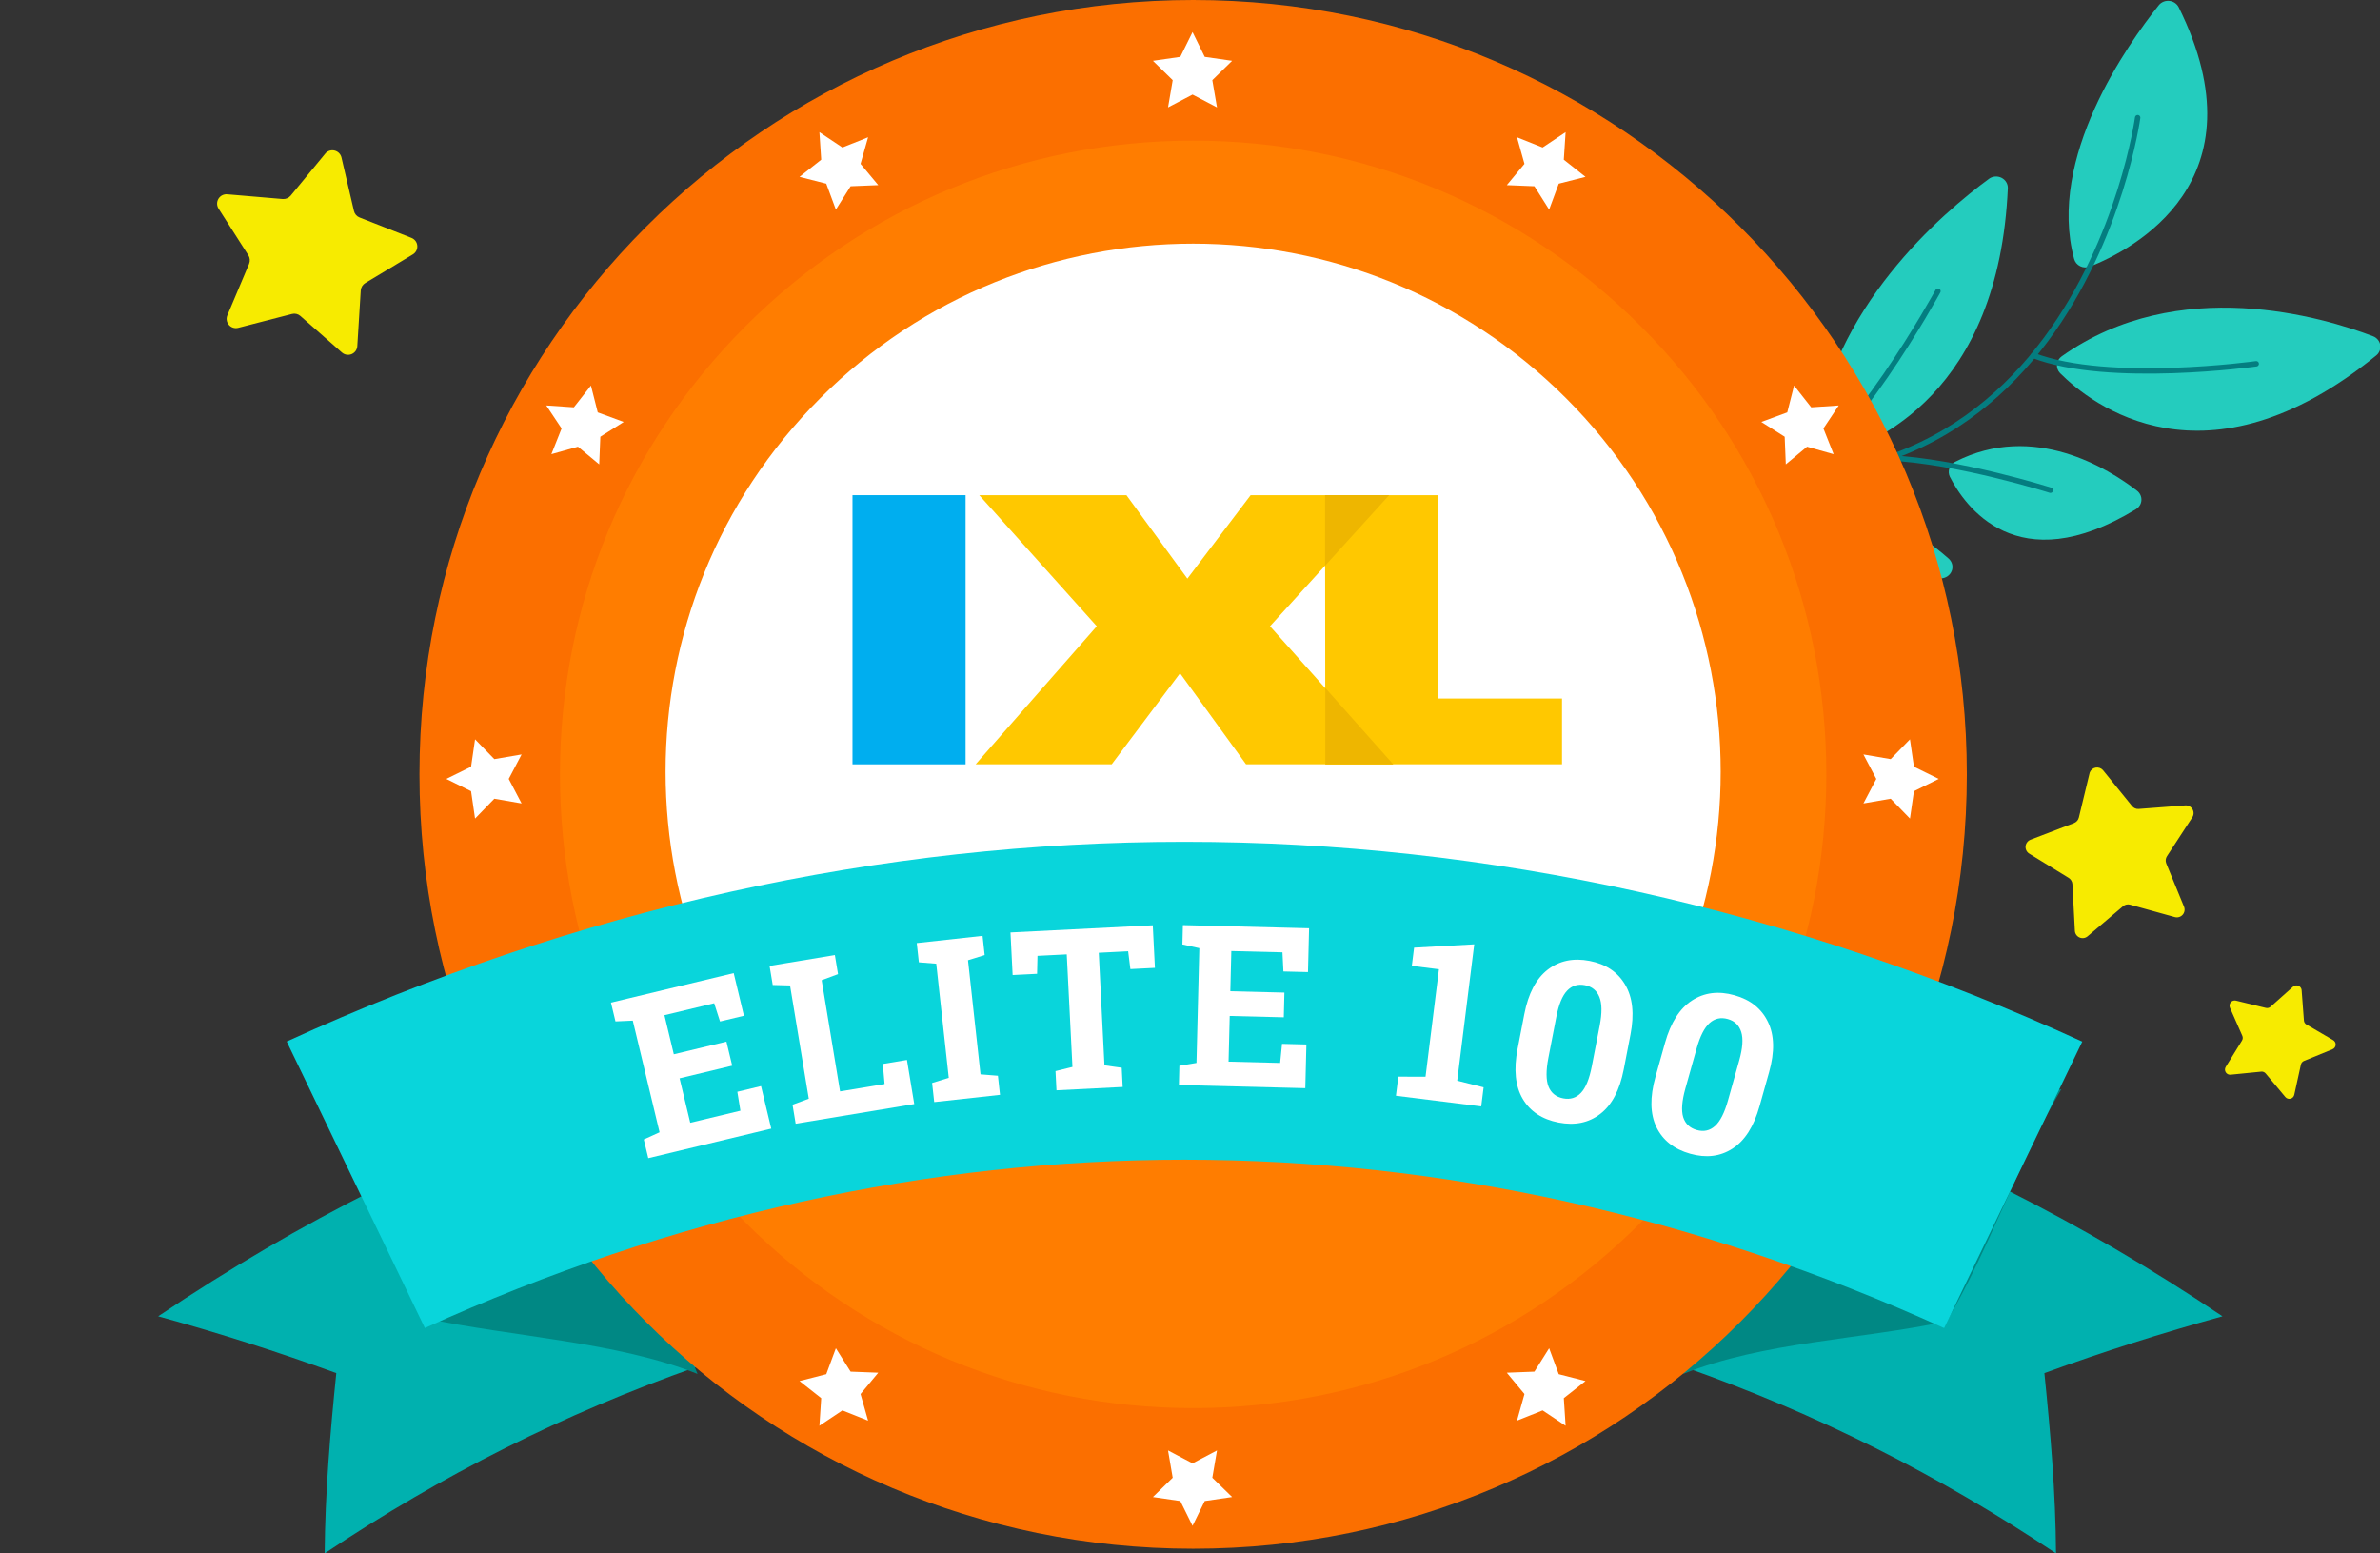
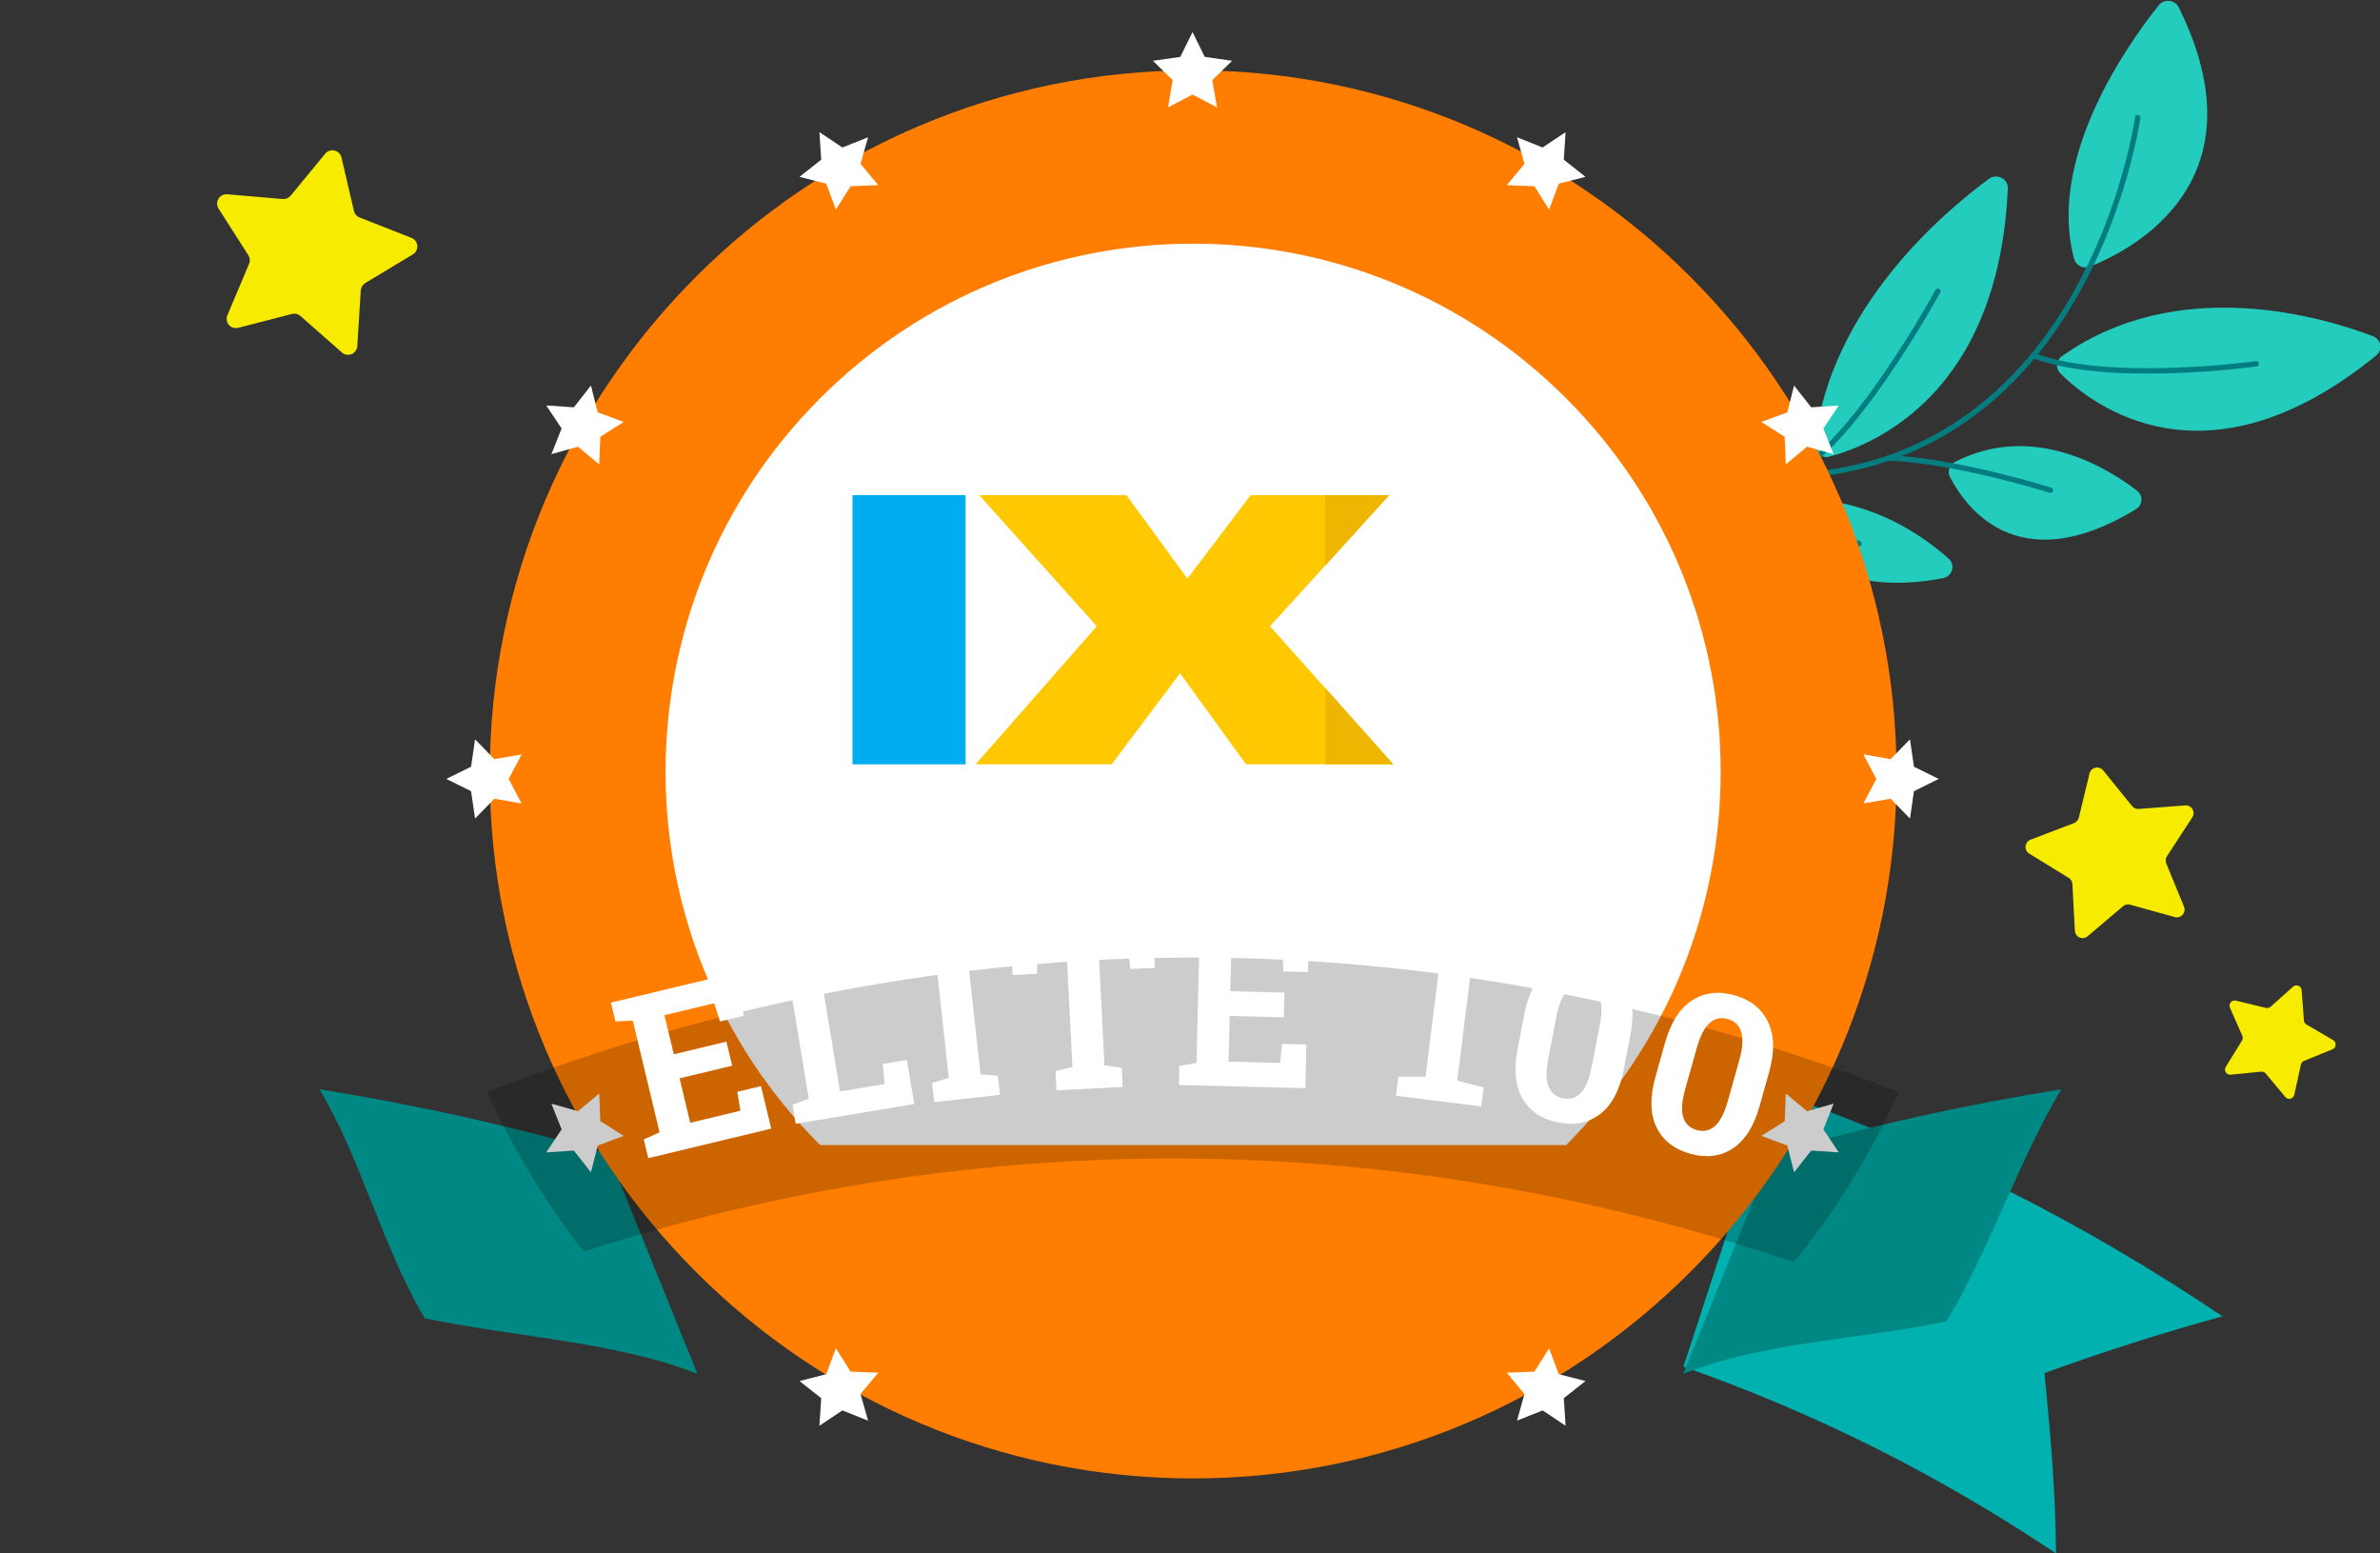
<svg xmlns="http://www.w3.org/2000/svg" width="331" height="216" viewBox="0 0 331 216" fill="none">
  <rect x="0" y="0" width="331" height="216" fill="#333333" stroke="none" />
  <g clip-path="url(#clip0_646_786)">
    <path d="M284.325 190.931C285.177 199.3 285.888 207.576 285.943 216C269.536 205.041 252.739 196.602 234.128 190.031C238.294 177.266 242.46 164.493 246.626 151.728C269.036 159.565 289.382 169.788 309.095 183.031C300.669 185.354 292.54 187.943 284.325 190.931Z" fill="#00B1AF" />
    <path d="M286.679 151.458C272.889 153.688 259.72 156.611 246.497 160.458C242.36 170.651 238.224 180.851 234.088 191.044C245.332 186.553 258.592 186.315 270.729 183.729C276.518 174.067 280.89 161.114 286.679 151.458Z" fill="#008884" />
    <path d="M300.239 0.717C295.931 6.11 284.659 21.951 288.46 35.998C288.517 36.216 288.621 36.419 288.766 36.594C288.911 36.769 289.093 36.913 289.3 37.014C289.507 37.116 289.734 37.174 289.966 37.184C290.199 37.194 290.43 37.156 290.646 37.073C296.463 34.777 315.019 25.277 303.003 1.004C302.881 0.763 302.698 0.556 302.471 0.402C302.244 0.248 301.979 0.152 301.703 0.124C301.427 0.095 301.148 0.134 300.891 0.238C300.635 0.342 300.411 0.507 300.239 0.717Z" fill="#24CCBE" />
    <path d="M297.296 16.364C297.296 16.364 288.13 83.526 222.45 62.012" stroke="#047D80" stroke-width="0.75" stroke-linecap="round" stroke-linejoin="round" />
    <path d="M276.687 24.813C270.28 29.505 254.45 42.888 252.393 61.789C252.361 62.046 252.396 62.306 252.493 62.547C252.591 62.787 252.749 63.002 252.953 63.169C253.157 63.337 253.401 63.453 253.663 63.509C253.925 63.564 254.197 63.556 254.454 63.485C260.703 61.818 277.986 54.66 279.244 26.136C279.246 25.848 279.167 25.565 279.014 25.317C278.862 25.07 278.642 24.867 278.379 24.731C278.116 24.595 277.819 24.531 277.521 24.545C277.223 24.56 276.935 24.652 276.687 24.813V24.813Z" fill="#24CCBE" />
    <path d="M330.043 46.758C323.143 44.127 302.967 38.026 286.742 49.545C286.556 49.676 286.399 49.844 286.285 50.037C286.17 50.23 286.1 50.444 286.078 50.666C286.055 50.888 286.083 51.111 286.157 51.322C286.231 51.533 286.351 51.726 286.509 51.888C290.82 56.198 306.71 68.769 330.489 49.417C330.701 49.241 330.862 49.015 330.958 48.761C331.054 48.508 331.082 48.234 331.037 47.967C330.992 47.7 330.877 47.449 330.703 47.237C330.529 47.026 330.302 46.861 330.043 46.758Z" fill="#24CCBE" />
    <path d="M297.224 68.247C293.291 65.201 282.862 58.621 271.919 64.212C271.542 64.397 271.253 64.716 271.114 65.101C270.975 65.487 270.995 65.91 271.172 66.281C273.178 70.234 280.458 80.93 297.059 70.806C297.278 70.672 297.462 70.49 297.594 70.274C297.726 70.059 297.803 69.817 297.819 69.567C297.835 69.317 297.79 69.067 297.687 68.838C297.583 68.608 297.425 68.406 297.224 68.247V68.247Z" fill="#24CCBE" />
    <path d="M247.715 69.404C251.989 69.005 261.565 69.329 271.02 77.685C271.238 77.882 271.396 78.132 271.477 78.409C271.559 78.685 271.56 78.978 271.482 79.255C271.403 79.533 271.248 79.785 271.032 79.984C270.817 80.182 270.549 80.32 270.258 80.383C264.801 81.493 252.798 82.485 246.459 71.725C246.329 71.498 246.259 71.243 246.256 70.984C246.253 70.725 246.317 70.469 246.441 70.239C246.565 70.01 246.747 69.813 246.969 69.667C247.191 69.521 247.447 69.431 247.715 69.404V69.404Z" fill="#24CCBE" />
    <path d="M313.785 50.585C313.785 50.585 293.263 53.454 282.805 49.434" stroke="#047D80" stroke-width="0.75" stroke-linecap="round" stroke-linejoin="round" />
    <path d="M269.52 40.486C269.52 40.486 257.14 63.172 248.535 66.227" stroke="#047D80" stroke-width="0.75" stroke-linecap="round" stroke-linejoin="round" />
    <path d="M285.162 68.165C285.162 68.165 272.361 64.104 262.732 63.675" stroke="#047D80" stroke-width="0.75" stroke-linecap="round" stroke-linejoin="round" />
    <path d="M258.556 75.595C251.613 73.307 245.078 69.999 239.181 65.789" stroke="#047D80" stroke-width="0.75" stroke-linecap="round" stroke-linejoin="round" />
-     <path d="M46.77 190.931C45.918 199.3 45.215 207.576 45.152 216C61.559 205.042 78.364 196.602 96.967 190.031C92.801 177.266 88.635 164.493 84.469 151.728C62.051 159.565 41.705 169.789 22 183.031C30.426 185.354 38.555 187.943 46.77 190.931V190.931Z" fill="#00B1AF" />
    <path d="M44.416 151.458C58.204 153.688 71.371 156.611 84.6 160.458C88.736 170.651 92.871 180.851 97.007 191.044C85.764 186.553 71.208 185.885 59.072 183.299C53.284 173.643 50.212 161.114 44.424 151.458H44.416Z" fill="#008884" />
    <path d="M165.939 205.574C111.998 205.574 68.109 161.654 68.109 107.675C68.109 53.697 111.99 9.777 165.939 9.777C219.887 9.777 263.768 53.697 263.768 107.675C263.768 161.654 219.879 205.574 165.939 205.574Z" fill="#FF7D00" />
-     <path d="M165.939 19.555C189.458 19.555 211.571 28.722 228.204 45.367C244.837 62.011 253.998 84.139 253.998 107.675C253.998 131.211 244.837 153.339 228.204 169.984C211.571 186.629 189.458 195.796 165.939 195.796C142.419 195.796 120.307 186.629 103.673 169.984C87.04 153.339 77.879 131.211 77.879 107.675C77.879 84.139 87.04 62.011 103.673 45.367C120.307 28.722 142.419 19.555 165.939 19.555ZM165.939 0C106.511 0 58.338 48.206 58.338 107.675C58.338 167.145 106.511 215.351 165.939 215.351C225.366 215.351 273.539 167.145 273.539 107.675C273.539 48.206 225.359 0 165.939 0Z" fill="#FB6F00" />
    <path d="M114.057 55.385C142.703 26.71 189.166 26.71 217.813 55.385C246.467 84.059 246.467 130.547 217.813 159.221H114.057C85.402 130.547 85.402 84.059 114.057 55.385V55.385Z" fill="white" />
    <path d="M167.549 7.908L165.853 4.458L164.149 7.908L160.342 8.455L163.094 11.146L162.445 14.932L165.853 13.149L169.253 14.932L168.604 11.146L171.356 8.455L167.549 7.908Z" fill="white" />
    <path d="M114.913 25.538L116.25 29.144L118.298 25.898L122.144 25.742L119.681 22.785L120.729 19.085L117.157 20.509L113.96 18.373L114.21 22.206L111.193 24.592L114.913 25.538Z" fill="white" />
    <path d="M80.381 62.113L83.335 64.569L83.492 60.729L86.743 58.672L83.132 57.342L82.186 53.611L79.81 56.638L75.972 56.38L78.106 59.579L76.683 63.154L80.381 62.113Z" fill="white" />
    <path d="M68.75 105.556L66.069 102.802L65.514 106.612L62.067 108.309L65.514 110.014L66.069 113.823L68.75 111.062L72.541 111.719L70.751 108.309L72.541 104.906L68.75 105.556Z" fill="white" />
    <path d="M79.81 159.988L82.186 163.007L83.132 159.284L86.743 157.946L83.492 155.897L83.335 152.049L80.381 154.513L76.683 153.464L78.106 157.039L75.972 160.238L79.81 159.988Z" fill="white" />
    <path d="M118.298 190.728L116.25 187.474L114.913 191.08L111.193 192.034L114.21 194.412L113.96 198.252L117.157 196.117L120.729 197.541L119.681 193.841L122.144 190.876L118.298 190.728Z" fill="white" />
-     <path d="M164.149 208.718L165.853 212.167L167.549 208.718L171.356 208.163L168.604 205.48L169.253 201.686L165.853 203.477L162.445 201.686L163.094 205.48L160.342 208.163L164.149 208.718Z" fill="white" />
    <path d="M216.784 191.08L215.448 187.474L213.4 190.728L209.562 190.876L212.016 193.841L210.977 197.541L214.541 196.117L217.738 198.252L217.488 194.412L220.505 192.034L216.784 191.08Z" fill="white" />
    <path d="M251.317 154.513L248.363 152.049L248.206 155.897L244.955 157.946L248.566 159.284L249.512 163.007L251.896 159.988L255.726 160.238L253.592 157.039L255.014 153.464L251.317 154.513Z" fill="white" />
    <path d="M262.948 111.062L265.629 113.823L266.184 110.014L269.631 108.309L266.184 106.612L265.629 102.802L262.948 105.556L259.157 104.906L260.947 108.309L259.157 111.719L262.948 111.062Z" fill="white" />
    <path d="M251.896 56.638L249.512 53.611L248.566 57.342L244.955 58.672L248.206 60.729L248.363 64.569L251.317 62.113L255.014 63.154L253.592 59.579L255.726 56.38L251.896 56.638Z" fill="white" />
    <path d="M213.4 25.898L215.448 29.144L216.784 25.538L220.505 24.592L217.488 22.206L217.738 18.373L214.541 20.509L210.977 19.085L212.016 22.785L209.562 25.742L213.4 25.898Z" fill="white" />
    <path opacity="0.2" d="M249.488 175.514C255.319 168.334 260.243 160.394 264.089 151.853C200.041 126.917 131.828 126.917 67.772 151.845C71.352 159.8 75.878 167.246 81.193 174.028C136.494 156.304 194.327 156.789 249.488 175.514V175.514Z" fill="black" />
-     <path d="M39.876 144.823C120.721 107.794 208.757 107.802 289.593 144.838C283.192 158.112 276.782 171.393 270.381 184.667C201.581 153.458 127.888 153.45 59.089 184.659C52.687 171.386 46.278 158.104 39.876 144.831V144.823Z" fill="#09D5DB" />
    <path d="M101.832 148.183L94.514 149.941L95.996 156.121L102.973 154.445L102.546 151.814L105.842 151.022L107.26 156.934L90.159 161.043L89.535 158.443L91.73 157.445L88.005 141.921L85.597 142.028L84.97 139.414L87.271 138.861L102.041 135.313L103.463 141.24L100.138 142.038L99.325 139.5L92.408 141.162L93.712 146.599L101.03 144.841L101.832 148.183Z" fill="white" />
    <path d="M110.658 156.252L110.222 153.614L112.482 152.775L109.876 137.025L107.467 136.96L107.028 134.307L109.362 133.92L113.76 133.192L116.11 132.802L116.549 135.455L114.274 136.296L116.832 151.76L123.022 150.735L122.777 147.942L126.136 147.385L127.15 153.519L110.658 156.252Z" fill="white" />
    <path d="M127.791 133.808L127.498 131.135L136.649 130.129L136.942 132.802L134.625 133.518L136.367 149.387L138.784 149.582L139.076 152.239L129.926 153.245L129.634 150.588L131.951 149.872L130.209 134.003L127.791 133.808Z" fill="white" />
    <path d="M160.324 128.66L160.622 134.58L157.207 134.752L156.899 132.274L152.812 132.481L153.602 148.135L156.004 148.473L156.138 151.143L146.929 151.608L146.795 148.938L149.15 148.36L148.36 132.706L144.289 132.911L144.232 135.408L140.832 135.579L140.533 129.659L160.324 128.66Z" fill="white" />
    <path d="M178.546 141.456L171.022 141.268L170.863 147.622L178.036 147.801L178.301 145.148L181.689 145.233L181.537 151.311L163.956 150.872L164.023 148.2L166.4 147.801L166.798 131.841L164.444 131.324L164.511 128.636L166.876 128.695L182.062 129.074L181.91 135.168L178.491 135.083L178.359 132.42L171.247 132.243L171.108 137.832L178.631 138.02L178.546 141.456Z" fill="white" />
    <path d="M194.473 149.71L198.256 149.721L200.122 134.774L196.35 134.302L196.666 131.771L205.031 131.308L202.664 150.272L206.334 151.192L206.003 153.845L194.141 152.363L194.473 149.71Z" fill="white" />
    <path d="M225.823 148.698C225.263 151.588 224.173 153.653 222.553 154.895C220.946 156.129 219.013 156.526 216.755 156.088C214.477 155.646 212.818 154.551 211.778 152.803C210.74 151.045 210.501 148.721 211.061 145.832L211.994 141.018C212.553 138.138 213.637 136.077 215.246 134.833C216.868 133.581 218.813 133.176 221.081 133.616C223.339 134.054 224.986 135.157 226.022 136.925C227.07 138.685 227.315 141.004 226.756 143.884L225.823 148.698ZM222.483 142.587C222.818 140.858 222.803 139.542 222.439 138.642C222.076 137.731 221.405 137.18 220.426 136.99C219.437 136.798 218.61 137.053 217.946 137.754C217.281 138.455 216.78 139.675 216.443 141.415L215.341 147.099C215 148.858 215.006 150.188 215.361 151.086C215.725 151.987 216.407 152.534 217.406 152.728C218.385 152.918 219.207 152.663 219.872 151.962C220.536 151.261 221.039 150.031 221.38 148.271L222.483 142.587Z" fill="white" />
    <path d="M244.712 153.81C243.916 156.644 242.66 158.613 240.943 159.717C239.24 160.814 237.281 161.051 235.066 160.428C232.833 159.8 231.269 158.572 230.376 156.745C229.486 154.907 229.439 152.572 230.235 149.738L231.561 145.017C232.355 142.194 233.604 140.228 235.311 139.121C237.03 138.007 239.001 137.763 241.225 138.389C243.44 139.012 244.991 140.247 245.878 142.094C246.778 143.934 246.831 146.266 246.038 149.089L244.712 153.81ZM241.885 147.445C242.361 145.749 242.455 144.437 242.166 143.509C241.879 142.572 241.256 141.968 240.296 141.698C239.326 141.425 238.481 141.611 237.761 142.254C237.041 142.898 236.441 144.073 235.962 145.779L234.396 151.353C233.912 153.079 233.809 154.404 234.088 155.329C234.378 156.257 235.012 156.858 235.992 157.134C236.952 157.404 237.792 157.217 238.512 156.573C239.232 155.93 239.835 154.745 240.319 153.019L241.885 147.445Z" fill="white" />
-     <path fill-rule="evenodd" clip-rule="evenodd" d="M184.317 106.274H217.239V97.129H200.014V68.853H184.284L184.317 106.274Z" fill="#FFC800" />
    <path fill-rule="evenodd" clip-rule="evenodd" d="M135.689 106.274H154.613L164.115 93.617L173.294 106.274H193.762L176.626 87.078L193.204 68.853H173.933L165.134 80.458L156.659 68.853H136.19L152.534 87.078L135.689 106.274Z" fill="#FFC800" />
    <path d="M134.29 68.853H118.561V106.281H134.29V68.853Z" fill="#00AEEF" />
    <path fill-rule="evenodd" clip-rule="evenodd" d="M184.317 106.274H193.762L184.317 95.664V106.274ZM193.204 68.845H184.284V78.661L193.204 68.845Z" fill="#EEB600" />
    <path d="M47.477 21.839L49.226 29.334C49.272 29.537 49.367 29.726 49.503 29.883C49.638 30.041 49.811 30.163 50.005 30.239L57.209 33.071C57.436 33.157 57.634 33.305 57.78 33.498C57.927 33.691 58.015 33.922 58.036 34.164C58.056 34.405 58.008 34.647 57.897 34.862C57.786 35.077 57.616 35.257 57.407 35.379L50.809 39.35C50.628 39.458 50.476 39.608 50.365 39.787C50.255 39.966 50.189 40.17 50.173 40.379L49.693 48.121C49.68 48.362 49.599 48.594 49.461 48.791C49.322 48.988 49.131 49.142 48.909 49.236C48.687 49.33 48.443 49.359 48.204 49.321C47.966 49.283 47.743 49.179 47.561 49.02L41.77 43.927C41.613 43.79 41.425 43.693 41.222 43.646C41.02 43.598 40.808 43.601 40.606 43.654L33.135 45.582C32.901 45.643 32.655 45.638 32.425 45.566C32.195 45.495 31.989 45.36 31.832 45.177C31.674 44.995 31.572 44.771 31.535 44.533C31.499 44.295 31.53 44.052 31.626 43.831L34.642 36.682C34.721 36.487 34.753 36.276 34.734 36.066C34.715 35.857 34.645 35.656 34.531 35.478L30.389 28.995C30.262 28.791 30.195 28.556 30.194 28.316C30.193 28.076 30.258 27.841 30.383 27.636C30.508 27.431 30.687 27.264 30.9 27.155C31.114 27.045 31.354 26.997 31.593 27.015L39.308 27.673C39.517 27.689 39.727 27.656 39.921 27.576C40.115 27.495 40.287 27.37 40.423 27.211L45.313 21.27C45.474 21.112 45.673 20.999 45.891 20.941C46.109 20.884 46.338 20.884 46.556 20.941C46.775 20.999 46.974 21.112 47.135 21.269C47.297 21.427 47.414 21.623 47.477 21.839V21.839Z" fill="#F7EB00" />
    <path d="M320.098 137.647L320.42 141.9C320.427 142.015 320.463 142.126 320.524 142.224C320.585 142.322 320.67 142.403 320.769 142.461L324.474 144.622C324.591 144.688 324.687 144.786 324.751 144.904C324.815 145.022 324.844 145.157 324.834 145.29C324.825 145.424 324.778 145.553 324.699 145.661C324.62 145.77 324.511 145.854 324.387 145.903L320.436 147.519C320.327 147.563 320.232 147.633 320.156 147.721C320.08 147.81 320.027 147.916 320 148.03L319.079 152.229C319.052 152.36 318.988 152.48 318.896 152.576C318.803 152.672 318.685 152.741 318.555 152.773C318.426 152.806 318.289 152.801 318.162 152.76C318.035 152.719 317.922 152.643 317.836 152.541L315.096 149.261C315.022 149.173 314.927 149.104 314.82 149.061C314.713 149.018 314.597 149.001 314.482 149.014L310.226 149.437C310.093 149.451 309.959 149.427 309.839 149.368C309.719 149.31 309.618 149.218 309.547 149.105C309.476 148.992 309.439 148.861 309.439 148.727C309.44 148.594 309.477 148.463 309.548 148.35L311.808 144.69C311.868 144.59 311.903 144.477 311.91 144.361C311.918 144.244 311.897 144.128 311.849 144.021L310.131 140.12C310.079 139.997 310.062 139.863 310.082 139.732C310.102 139.6 310.158 139.477 310.243 139.375C310.329 139.274 310.441 139.197 310.568 139.155C310.694 139.113 310.83 139.107 310.959 139.137L315.129 140.151C315.242 140.177 315.36 140.177 315.473 140.149C315.586 140.122 315.69 140.068 315.779 139.992L318.961 137.152C319.063 137.079 319.182 137.034 319.306 137.021C319.43 137.008 319.556 137.027 319.67 137.077C319.785 137.127 319.885 137.206 319.96 137.306C320.035 137.406 320.082 137.523 320.098 137.647V137.647Z" fill="#F7EB00" />
    <path d="M292.463 107.08L296.52 112.087C296.629 112.224 296.769 112.331 296.929 112.4C297.089 112.47 297.264 112.499 297.438 112.485L303.899 111.994C304.101 111.976 304.304 112.015 304.485 112.107C304.666 112.2 304.817 112.342 304.92 112.516C305.024 112.69 305.076 112.89 305.071 113.092C305.066 113.295 305.004 113.492 304.891 113.661L301.374 119.054C301.277 119.202 301.217 119.37 301.2 119.545C301.182 119.72 301.207 119.897 301.272 120.061L303.74 126.067C303.818 126.253 303.842 126.456 303.81 126.655C303.778 126.854 303.69 127.04 303.557 127.192C303.424 127.343 303.251 127.454 303.058 127.512C302.864 127.571 302.658 127.573 302.464 127.52L296.24 125.793C296.072 125.747 295.895 125.743 295.725 125.781C295.554 125.82 295.396 125.899 295.264 126.012L290.341 130.185C290.188 130.316 290.001 130.402 289.801 130.432C289.601 130.462 289.397 130.435 289.212 130.355C289.027 130.275 288.868 130.144 288.753 129.978C288.639 129.812 288.574 129.618 288.565 129.417L288.223 122.934C288.211 122.758 288.158 122.587 288.067 122.437C287.976 122.286 287.85 122.159 287.699 122.067L282.209 118.693C282.039 118.586 281.902 118.434 281.814 118.253C281.726 118.073 281.689 117.872 281.708 117.672C281.727 117.473 281.801 117.282 281.922 117.121C282.042 116.961 282.205 116.837 282.392 116.763L288.443 114.449C288.606 114.385 288.752 114.283 288.869 114.152C288.986 114.021 289.07 113.865 289.114 113.695L290.625 107.44C290.688 107.262 290.797 107.104 290.94 106.981C291.083 106.859 291.256 106.775 291.441 106.739C291.627 106.703 291.818 106.715 291.997 106.775C292.176 106.835 292.337 106.94 292.463 107.08V107.08Z" fill="#F7EB00" />
  </g>
  <defs>
    <clipPath id="clip0_646_786">
      <rect width="331" height="216" fill="white" />
    </clipPath>
  </defs>
</svg>